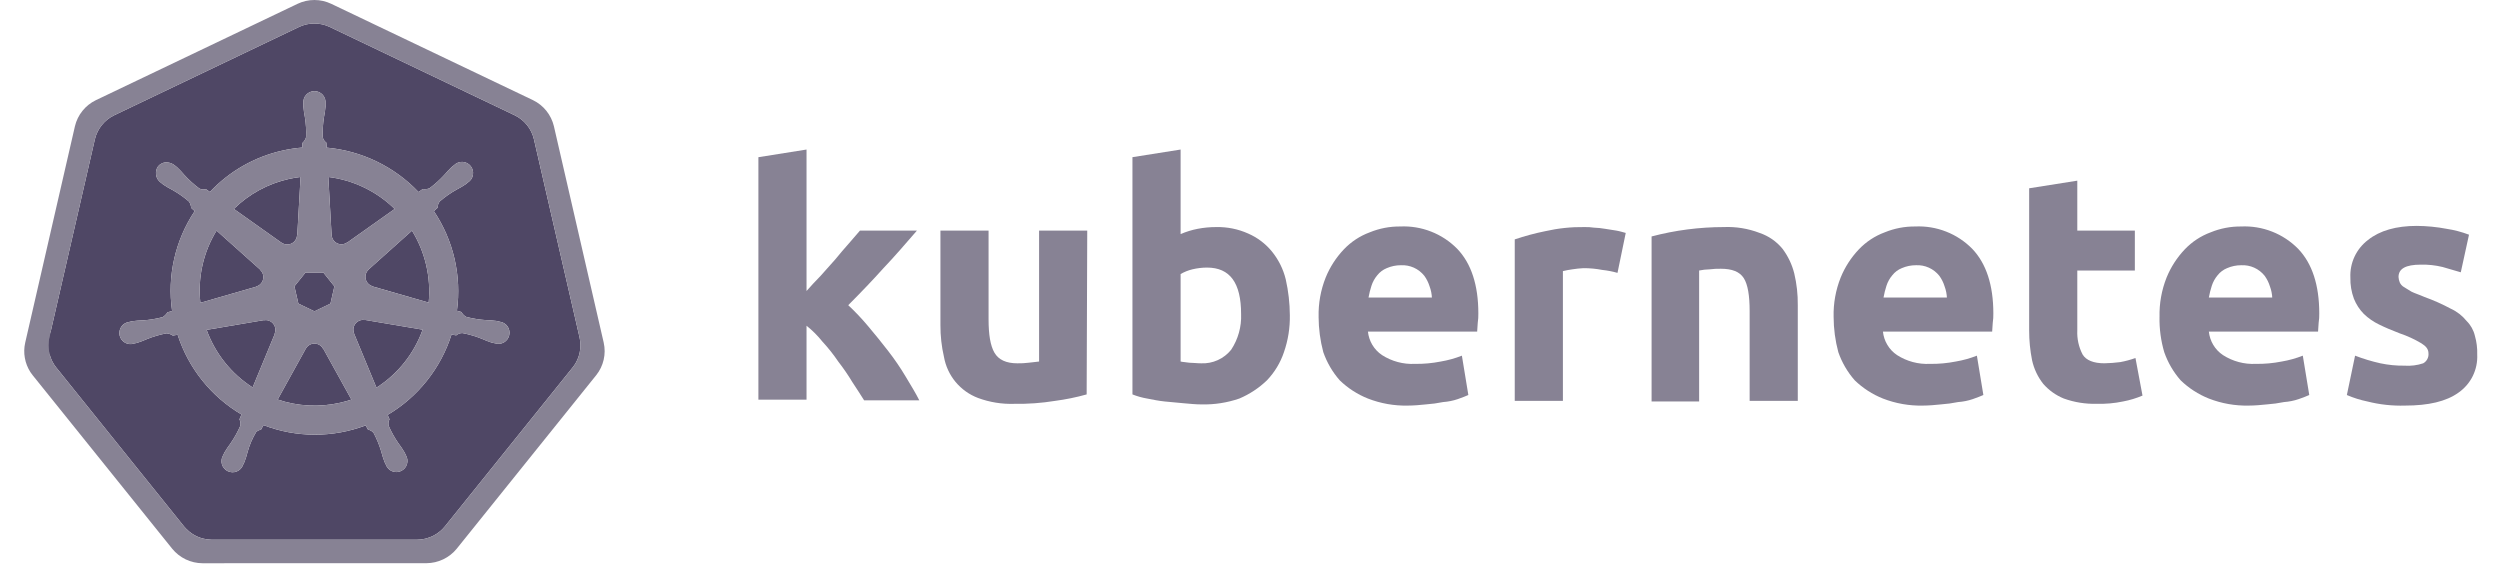
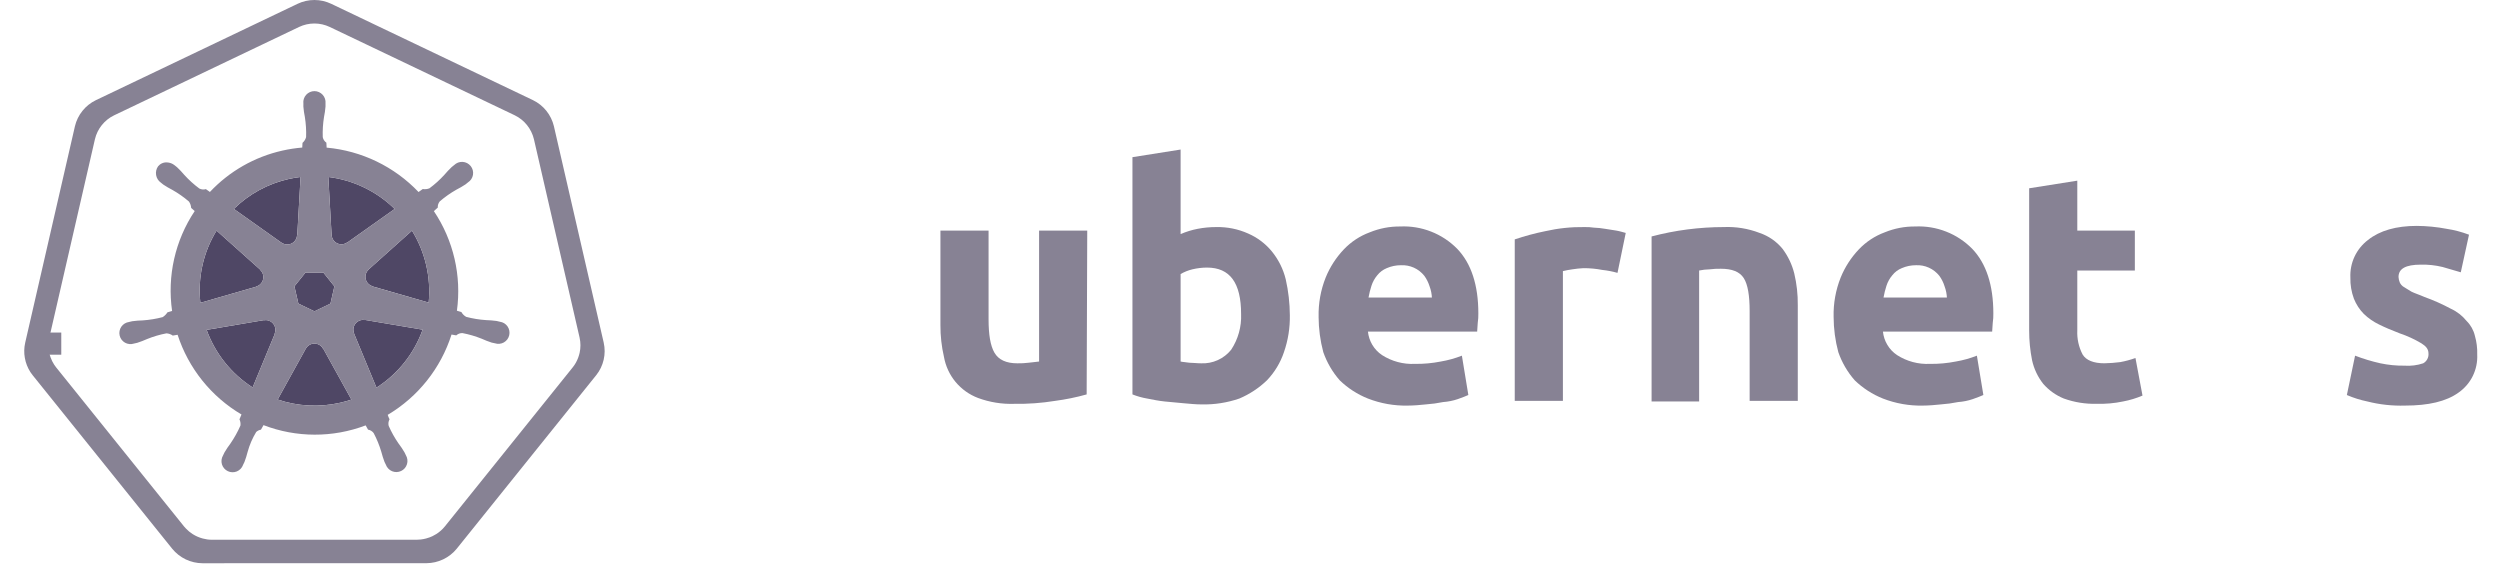
<svg xmlns="http://www.w3.org/2000/svg" width="98" height="23" viewBox="0 0 98 23" fill="none">
-   <path d="M31.593 11.433C31.778 11.226 31.962 11.019 32.169 10.812C32.361 10.597 32.553 10.383 32.744 10.167C32.928 9.937 33.113 9.729 33.274 9.545C33.435 9.361 33.596 9.177 33.711 9.039H35.944C35.507 9.545 35.069 10.052 34.632 10.512C34.218 10.973 33.757 11.456 33.251 11.963C33.529 12.222 33.79 12.499 34.034 12.791C34.31 13.113 34.563 13.436 34.816 13.758C35.067 14.081 35.298 14.419 35.507 14.771C35.714 15.116 35.898 15.415 36.036 15.692H33.873C33.734 15.461 33.573 15.231 33.412 14.978C33.244 14.699 33.059 14.43 32.859 14.172C32.672 13.896 32.465 13.635 32.238 13.39C32.055 13.16 31.846 12.952 31.616 12.768V15.668H29.729V6.162L31.616 5.862V11.433" fill="#878294" />
  <path d="M42.597 15.461C42.189 15.575 41.773 15.66 41.354 15.715C40.829 15.8 40.297 15.839 39.765 15.83C39.279 15.847 38.794 15.769 38.338 15.6C37.995 15.47 37.691 15.253 37.457 14.971C37.223 14.688 37.067 14.35 37.003 13.988C36.909 13.581 36.863 13.164 36.865 12.745V9.039H38.752V12.515C38.752 13.113 38.822 13.551 38.983 13.827C39.144 14.104 39.443 14.242 39.88 14.242C40.027 14.245 40.173 14.237 40.318 14.219C40.479 14.195 40.594 14.195 40.732 14.172V9.039H42.62L42.597 15.461Z" fill="#878294" />
  <path d="M48.651 12.308C48.651 11.088 48.214 10.489 47.316 10.489C47.122 10.489 46.929 10.513 46.74 10.558C46.579 10.597 46.424 10.659 46.28 10.742V14.172C46.372 14.195 46.487 14.195 46.625 14.219C46.763 14.219 46.924 14.242 47.086 14.242C47.309 14.252 47.532 14.209 47.736 14.117C47.94 14.025 48.119 13.886 48.26 13.712C48.535 13.297 48.672 12.805 48.651 12.308ZM50.562 12.354C50.571 12.847 50.493 13.338 50.331 13.804C50.193 14.217 49.965 14.594 49.664 14.909C49.35 15.211 48.983 15.453 48.582 15.623C48.108 15.786 47.609 15.864 47.109 15.853C46.879 15.853 46.648 15.83 46.395 15.807C46.142 15.784 45.912 15.761 45.658 15.738C45.428 15.715 45.198 15.668 44.968 15.623C44.771 15.589 44.578 15.535 44.392 15.461V6.161L46.28 5.862V9.177C46.494 9.084 46.718 9.014 46.947 8.97C47.19 8.923 47.437 8.9 47.684 8.901C48.112 8.893 48.536 8.979 48.927 9.154C49.284 9.309 49.599 9.546 49.848 9.845C50.113 10.167 50.302 10.544 50.401 10.95C50.505 11.41 50.559 11.881 50.562 12.354" fill="#878294" />
  <path d="M51.69 12.423C51.677 11.895 51.771 11.371 51.966 10.88C52.132 10.471 52.374 10.096 52.679 9.775C52.962 9.478 53.308 9.25 53.692 9.108C54.072 8.952 54.479 8.874 54.889 8.878C55.302 8.859 55.714 8.927 56.099 9.078C56.483 9.228 56.832 9.458 57.122 9.752C57.675 10.328 57.951 11.18 57.951 12.284C57.954 12.408 57.946 12.531 57.928 12.653C57.928 12.768 57.905 12.883 57.905 12.998H53.623C53.642 13.183 53.701 13.361 53.796 13.52C53.892 13.68 54.021 13.816 54.175 13.919C54.559 14.165 55.009 14.286 55.464 14.264C55.804 14.269 56.144 14.238 56.477 14.172C56.761 14.124 57.038 14.047 57.306 13.942L57.559 15.484C57.467 15.53 57.329 15.576 57.145 15.645C56.959 15.708 56.765 15.747 56.569 15.761C56.349 15.806 56.126 15.836 55.902 15.852C55.672 15.876 55.419 15.899 55.188 15.899C54.653 15.911 54.121 15.817 53.623 15.623C53.211 15.459 52.836 15.217 52.518 14.909C52.234 14.586 52.015 14.21 51.873 13.804C51.753 13.354 51.691 12.889 51.689 12.423M56.132 11.686C56.126 11.529 56.095 11.373 56.04 11.226C55.994 11.077 55.924 10.937 55.833 10.811C55.723 10.674 55.583 10.564 55.423 10.492C55.263 10.42 55.087 10.388 54.912 10.397C54.722 10.397 54.534 10.436 54.359 10.512C54.215 10.571 54.088 10.666 53.991 10.788C53.888 10.91 53.809 11.051 53.761 11.203C53.712 11.353 53.673 11.507 53.646 11.663H56.132" fill="#878294" />
  <path d="M63.406 10.697C63.211 10.641 63.01 10.602 62.808 10.581C62.565 10.534 62.319 10.511 62.071 10.512C61.925 10.519 61.779 10.535 61.634 10.558C61.51 10.575 61.387 10.598 61.266 10.627V15.714H59.378V9.384C59.77 9.252 60.169 9.144 60.575 9.062C61.081 8.947 61.599 8.893 62.117 8.901C62.24 8.898 62.364 8.906 62.486 8.924C62.632 8.929 62.778 8.944 62.923 8.97C63.061 8.993 63.199 9.016 63.36 9.039C63.498 9.062 63.637 9.108 63.729 9.131L63.406 10.697Z" fill="#878294" />
  <path d="M64.742 9.269C65.666 9.025 66.617 8.902 67.573 8.901C68.052 8.881 68.53 8.959 68.977 9.131C69.329 9.25 69.64 9.465 69.875 9.753C70.091 10.041 70.248 10.369 70.335 10.719C70.432 11.126 70.478 11.544 70.473 11.963V15.715H68.586V12.193C68.586 11.594 68.517 11.157 68.356 10.903C68.195 10.65 67.895 10.535 67.458 10.535C67.311 10.532 67.165 10.54 67.02 10.558C66.881 10.561 66.743 10.576 66.606 10.604V15.738H64.742V9.269Z" fill="#878294" />
  <path d="M71.878 12.423C71.865 11.895 71.959 11.371 72.154 10.88C72.32 10.471 72.562 10.096 72.867 9.775C73.15 9.478 73.496 9.25 73.88 9.108C74.26 8.952 74.667 8.874 75.077 8.878C75.49 8.859 75.902 8.927 76.287 9.078C76.672 9.228 77.02 9.458 77.31 9.752C77.862 10.328 78.139 11.18 78.139 12.284C78.142 12.408 78.134 12.531 78.116 12.653C78.116 12.768 78.093 12.883 78.093 12.998H73.811C73.83 13.183 73.889 13.361 73.985 13.52C74.08 13.68 74.21 13.816 74.364 13.919C74.747 14.165 75.198 14.286 75.653 14.264C75.993 14.269 76.332 14.238 76.666 14.172C76.949 14.124 77.227 14.047 77.494 13.942L77.748 15.484C77.656 15.53 77.517 15.576 77.333 15.645C77.147 15.708 76.954 15.747 76.758 15.761C76.537 15.806 76.314 15.836 76.09 15.852C75.86 15.876 75.607 15.899 75.376 15.899C74.842 15.911 74.31 15.817 73.811 15.623C73.4 15.459 73.025 15.217 72.706 14.909C72.422 14.586 72.203 14.21 72.062 13.804C71.941 13.354 71.879 12.889 71.878 12.423M76.32 11.686C76.314 11.529 76.283 11.373 76.228 11.226C76.183 11.077 76.113 10.937 76.021 10.811C75.912 10.674 75.771 10.564 75.611 10.492C75.451 10.42 75.276 10.387 75.1 10.397C74.91 10.397 74.722 10.436 74.548 10.512C74.403 10.571 74.277 10.666 74.18 10.788C74.076 10.91 73.998 11.051 73.949 11.203C73.9 11.353 73.862 11.507 73.834 11.663H76.32" fill="#878294" />
  <path d="M79.543 7.381L81.43 7.082V9.039H83.686V10.604H81.43V12.952C81.415 13.279 81.486 13.605 81.638 13.896C81.776 14.126 82.075 14.241 82.49 14.241C82.697 14.237 82.905 14.222 83.111 14.195C83.315 14.158 83.515 14.104 83.71 14.034L83.986 15.507C83.742 15.611 83.487 15.688 83.226 15.737C82.885 15.809 82.538 15.839 82.19 15.829C81.751 15.841 81.314 15.771 80.901 15.622C80.591 15.496 80.315 15.299 80.095 15.047C79.882 14.777 79.733 14.462 79.658 14.126C79.581 13.739 79.542 13.346 79.543 12.952V7.381" fill="#878294" />
-   <path d="M84.654 12.423C84.641 11.895 84.735 11.371 84.93 10.88C85.096 10.471 85.338 10.096 85.643 9.775C85.926 9.478 86.272 9.25 86.656 9.108C87.036 8.952 87.443 8.874 87.853 8.878C88.266 8.859 88.678 8.927 89.063 9.078C89.447 9.228 89.796 9.458 90.086 9.752C90.639 10.328 90.915 11.18 90.915 12.284C90.918 12.408 90.91 12.531 90.891 12.653C90.891 12.768 90.868 12.883 90.868 12.998H86.587C86.606 13.183 86.665 13.361 86.76 13.52C86.856 13.68 86.985 13.816 87.14 13.919C87.523 14.165 87.973 14.286 88.428 14.264C88.768 14.269 89.108 14.238 89.442 14.172C89.725 14.124 90.003 14.047 90.27 13.942L90.523 15.484C90.431 15.53 90.293 15.576 90.109 15.645C89.923 15.708 89.729 15.747 89.533 15.761C89.313 15.806 89.09 15.836 88.866 15.852C88.635 15.876 88.383 15.899 88.152 15.899C87.617 15.911 87.085 15.817 86.587 15.623C86.176 15.459 85.8 15.217 85.482 14.909C85.198 14.586 84.979 14.21 84.838 13.804C84.706 13.356 84.644 12.89 84.653 12.423M89.073 11.686C89.067 11.529 89.036 11.373 88.981 11.226C88.935 11.077 88.865 10.937 88.774 10.811C88.665 10.674 88.524 10.564 88.364 10.492C88.204 10.42 88.028 10.388 87.853 10.397C87.663 10.397 87.475 10.436 87.3 10.512C87.156 10.571 87.029 10.666 86.932 10.788C86.829 10.91 86.751 11.051 86.702 11.203C86.653 11.353 86.615 11.507 86.587 11.663H89.073" fill="#878294" />
  <path d="M94.252 14.334C94.502 14.352 94.752 14.321 94.989 14.242C95.058 14.204 95.115 14.146 95.151 14.077C95.188 14.007 95.204 13.928 95.196 13.85C95.196 13.689 95.104 13.574 94.92 13.459C94.651 13.298 94.365 13.167 94.068 13.067C93.769 12.952 93.493 12.837 93.263 12.722C93.043 12.617 92.84 12.477 92.664 12.308C92.495 12.136 92.362 11.933 92.273 11.709C92.175 11.444 92.128 11.163 92.135 10.881C92.122 10.598 92.178 10.316 92.298 10.059C92.419 9.802 92.599 9.579 92.825 9.407C93.286 9.039 93.93 8.855 94.736 8.855C95.13 8.858 95.523 8.896 95.91 8.97C96.209 9.015 96.502 9.093 96.785 9.2L96.463 10.674C96.226 10.601 95.988 10.532 95.749 10.466C95.47 10.398 95.184 10.367 94.897 10.374C94.299 10.374 94.022 10.535 94.022 10.857C94.026 10.929 94.042 10.999 94.068 11.065C94.101 11.142 94.157 11.207 94.229 11.249C94.299 11.295 94.413 11.364 94.529 11.433C94.667 11.502 94.828 11.548 95.035 11.64C95.391 11.768 95.738 11.922 96.071 12.101C96.313 12.211 96.525 12.377 96.692 12.584C96.852 12.742 96.963 12.941 97.015 13.16C97.084 13.399 97.115 13.647 97.107 13.896C97.121 14.188 97.061 14.478 96.933 14.74C96.804 15.002 96.61 15.226 96.37 15.393C95.887 15.738 95.196 15.899 94.275 15.899C93.779 15.914 93.283 15.86 92.802 15.738C92.526 15.681 92.256 15.596 91.997 15.485L92.319 13.942C92.641 14.066 92.972 14.166 93.309 14.241C93.619 14.307 93.935 14.338 94.252 14.334Z" fill="#878294" />
  <path d="M1.31 13.036H2.402V13.904H1.31L1.31 13.036Z" fill="#878294" />
  <path d="M14.303 12.546C14.274 12.54 14.244 12.538 14.215 12.539C14.164 12.542 14.114 12.555 14.068 12.577C13.979 12.62 13.91 12.696 13.876 12.788C13.841 12.88 13.844 12.983 13.883 13.073L13.88 13.077L14.757 15.196C15.596 14.661 16.233 13.861 16.567 12.923L14.307 12.541L14.303 12.546ZM10.786 12.846C10.767 12.762 10.721 12.687 10.654 12.633C10.588 12.579 10.505 12.549 10.419 12.548C10.394 12.548 10.369 12.55 10.344 12.555L10.34 12.55L8.1 12.931C8.436 13.861 9.07 14.654 9.903 15.188L10.771 13.09L10.765 13.081C10.797 13.007 10.804 12.924 10.786 12.846ZM12.662 13.668C12.63 13.607 12.581 13.557 12.522 13.521C12.462 13.486 12.394 13.467 12.325 13.467C12.256 13.467 12.188 13.486 12.129 13.522C12.069 13.557 12.021 13.608 11.988 13.669H11.986L10.884 15.662C11.673 15.93 12.521 15.974 13.334 15.788C13.484 15.753 13.631 15.712 13.775 15.664L12.671 13.668H12.662ZM16.15 9.041L14.455 10.558L14.456 10.563C14.404 10.608 14.365 10.667 14.344 10.733C14.322 10.799 14.319 10.869 14.335 10.937C14.35 11.004 14.383 11.066 14.431 11.116C14.479 11.166 14.539 11.202 14.606 11.221L14.608 11.229L16.804 11.862C16.899 10.876 16.669 9.885 16.15 9.041ZM13.001 9.211C13.004 9.28 13.026 9.347 13.064 9.405C13.102 9.462 13.155 9.509 13.218 9.539C13.28 9.568 13.349 9.581 13.418 9.575C13.487 9.568 13.553 9.544 13.609 9.503L13.616 9.506L15.471 8.191C14.765 7.499 13.851 7.058 12.87 6.937L12.999 9.21L13.001 9.211ZM11.037 9.511C11.093 9.552 11.159 9.577 11.227 9.583C11.296 9.589 11.366 9.577 11.428 9.546C11.49 9.516 11.543 9.47 11.581 9.412C11.619 9.354 11.641 9.287 11.644 9.218L11.653 9.214L11.782 6.937C11.627 6.956 11.472 6.982 11.319 7.017C10.506 7.199 9.76 7.606 9.166 8.19L11.033 9.513L11.037 9.511ZM10.041 11.232C10.108 11.213 10.169 11.178 10.217 11.127C10.265 11.078 10.298 11.015 10.314 10.948C10.329 10.88 10.326 10.81 10.305 10.744C10.283 10.678 10.244 10.619 10.192 10.574L10.194 10.565L8.489 9.04C7.969 9.887 7.746 10.882 7.855 11.87L10.04 11.239L10.041 11.232ZM11.697 11.901L12.326 12.204L12.953 11.902L13.108 11.225L12.675 10.683H11.976L11.541 11.224L11.697 11.901Z" fill="#4F4765" />
-   <path d="M22.72 13.235L20.928 5.453C20.88 5.251 20.788 5.063 20.658 4.902C20.529 4.74 20.365 4.61 20.178 4.52L12.926 1.057C12.738 0.967 12.532 0.921 12.324 0.921C12.116 0.921 11.91 0.967 11.722 1.057L4.471 4.521C4.285 4.612 4.121 4.742 3.991 4.904C3.862 5.065 3.769 5.253 3.721 5.454L1.932 13.237C1.888 13.433 1.888 13.637 1.932 13.834C1.945 13.894 1.962 13.953 1.982 14.011C2.017 14.109 2.064 14.203 2.121 14.291C2.145 14.329 2.171 14.365 2.199 14.4L7.218 20.641C7.24 20.668 7.264 20.693 7.288 20.718C7.367 20.802 7.456 20.875 7.553 20.937C7.676 21.014 7.81 21.073 7.95 21.11C8.065 21.141 8.183 21.157 8.302 21.158H8.381L16.351 21.157C16.399 21.156 16.448 21.153 16.496 21.148C16.565 21.14 16.634 21.127 16.701 21.109C16.749 21.096 16.796 21.081 16.843 21.064C16.879 21.05 16.915 21.035 16.95 21.019C17.002 20.994 17.053 20.966 17.102 20.934C17.229 20.855 17.341 20.756 17.435 20.64L17.588 20.45L22.452 14.399C22.546 14.282 22.619 14.15 22.669 14.009C22.69 13.951 22.708 13.892 22.721 13.832C22.765 13.635 22.765 13.431 22.72 13.235V13.235ZM15.198 16.262C15.218 16.322 15.242 16.38 15.27 16.437C15.226 16.515 15.214 16.607 15.236 16.693C15.342 16.935 15.471 17.166 15.621 17.382C15.705 17.493 15.783 17.608 15.854 17.728C15.871 17.761 15.894 17.811 15.911 17.845C15.942 17.897 15.962 17.955 15.97 18.016C15.977 18.076 15.972 18.137 15.954 18.196C15.936 18.254 15.907 18.308 15.867 18.354C15.827 18.4 15.778 18.437 15.723 18.463C15.668 18.489 15.608 18.503 15.547 18.505C15.486 18.506 15.426 18.495 15.37 18.472C15.313 18.449 15.263 18.414 15.221 18.37C15.179 18.326 15.147 18.273 15.126 18.216C15.11 18.182 15.086 18.137 15.072 18.105C15.023 17.974 14.981 17.842 14.946 17.707C14.871 17.454 14.772 17.21 14.649 16.977C14.595 16.905 14.516 16.857 14.427 16.843C14.413 16.819 14.362 16.724 14.334 16.676C13.043 17.165 11.617 17.161 10.329 16.665L10.231 16.843C10.161 16.854 10.095 16.886 10.043 16.934C9.896 17.177 9.782 17.44 9.707 17.714C9.673 17.849 9.632 17.982 9.582 18.112C9.568 18.144 9.545 18.189 9.528 18.222V18.223L9.528 18.224C9.507 18.282 9.475 18.334 9.433 18.378C9.391 18.422 9.34 18.457 9.284 18.48C9.228 18.504 9.167 18.515 9.106 18.513C9.045 18.512 8.985 18.497 8.93 18.471C8.875 18.445 8.826 18.408 8.787 18.362C8.747 18.316 8.717 18.262 8.7 18.203C8.682 18.145 8.677 18.083 8.685 18.023C8.693 17.962 8.713 17.904 8.744 17.852C8.761 17.818 8.783 17.768 8.8 17.735C8.871 17.615 8.948 17.5 9.032 17.389C9.186 17.166 9.317 16.93 9.425 16.683C9.437 16.599 9.423 16.513 9.387 16.437L9.466 16.248C8.278 15.547 7.387 14.435 6.963 13.123L6.774 13.155C6.7 13.103 6.614 13.072 6.524 13.067C6.265 13.117 6.012 13.191 5.768 13.29C5.641 13.347 5.51 13.397 5.378 13.439C5.346 13.447 5.301 13.456 5.265 13.464C5.263 13.465 5.26 13.466 5.257 13.467L5.25 13.467C5.193 13.486 5.132 13.493 5.072 13.487C5.011 13.481 4.953 13.463 4.9 13.433C4.847 13.403 4.801 13.363 4.765 13.314C4.729 13.265 4.703 13.21 4.689 13.15C4.676 13.091 4.675 13.03 4.687 12.97C4.698 12.911 4.722 12.854 4.757 12.805C4.792 12.755 4.836 12.713 4.888 12.681C4.94 12.65 4.998 12.63 5.058 12.622L5.064 12.62L5.068 12.619C5.104 12.611 5.151 12.598 5.184 12.592C5.322 12.573 5.461 12.562 5.6 12.559C5.863 12.541 6.124 12.499 6.378 12.431C6.454 12.383 6.517 12.319 6.565 12.243L6.746 12.19C6.549 10.82 6.865 9.426 7.632 8.274L7.493 8.15C7.488 8.06 7.458 7.973 7.406 7.9C7.206 7.728 6.99 7.576 6.76 7.446C6.636 7.383 6.516 7.313 6.401 7.236C6.374 7.216 6.339 7.187 6.311 7.163L6.304 7.159C6.205 7.088 6.139 6.981 6.119 6.861C6.099 6.741 6.127 6.618 6.197 6.519C6.239 6.468 6.292 6.428 6.352 6.401C6.412 6.374 6.478 6.362 6.543 6.366C6.654 6.371 6.76 6.411 6.846 6.48C6.875 6.503 6.916 6.534 6.942 6.557C7.043 6.652 7.139 6.754 7.228 6.86C7.405 7.055 7.601 7.232 7.813 7.389C7.893 7.431 7.985 7.44 8.071 7.414C8.096 7.432 8.18 7.492 8.228 7.525C8.99 6.714 9.978 6.15 11.064 5.905C11.322 5.846 11.584 5.806 11.848 5.784L11.858 5.601C11.926 5.541 11.975 5.463 11.999 5.376C12.009 5.113 11.993 4.849 11.951 4.589C11.924 4.453 11.904 4.315 11.892 4.176C11.891 4.145 11.893 4.101 11.893 4.065C11.893 4.061 11.892 4.057 11.892 4.053C11.886 3.992 11.892 3.931 11.911 3.873C11.93 3.815 11.961 3.762 12.002 3.716C12.043 3.671 12.093 3.635 12.149 3.61C12.204 3.585 12.265 3.572 12.326 3.572C12.387 3.572 12.447 3.585 12.503 3.61C12.559 3.635 12.609 3.671 12.649 3.716C12.69 3.761 12.721 3.815 12.74 3.873C12.759 3.931 12.766 3.992 12.76 4.053C12.76 4.091 12.762 4.141 12.761 4.176C12.749 4.315 12.729 4.452 12.701 4.589C12.659 4.849 12.643 5.113 12.652 5.376C12.669 5.464 12.72 5.542 12.794 5.593C12.796 5.624 12.801 5.729 12.805 5.787C14.177 5.912 15.457 6.53 16.407 7.528L16.572 7.41C16.661 7.425 16.752 7.415 16.836 7.381C17.047 7.224 17.243 7.047 17.421 6.852C17.51 6.745 17.606 6.644 17.707 6.548C17.734 6.525 17.774 6.495 17.804 6.471C17.847 6.429 17.899 6.395 17.957 6.374C18.014 6.352 18.075 6.343 18.136 6.347C18.197 6.35 18.257 6.367 18.311 6.395C18.365 6.423 18.413 6.462 18.451 6.51C18.489 6.558 18.517 6.613 18.532 6.673C18.548 6.732 18.55 6.794 18.54 6.854C18.53 6.914 18.508 6.972 18.474 7.023C18.44 7.074 18.396 7.117 18.344 7.15C18.315 7.174 18.277 7.207 18.249 7.227C18.133 7.304 18.012 7.375 17.888 7.438C17.659 7.567 17.443 7.719 17.243 7.891C17.184 7.959 17.155 8.048 17.161 8.137C17.137 8.159 17.052 8.234 17.007 8.275C17.777 9.422 18.099 10.812 17.912 12.181L18.087 12.232C18.131 12.311 18.195 12.376 18.274 12.421C18.529 12.488 18.789 12.531 19.052 12.549C19.191 12.552 19.33 12.563 19.468 12.582C19.505 12.589 19.558 12.603 19.595 12.612C19.655 12.62 19.712 12.64 19.764 12.672C19.816 12.703 19.861 12.745 19.895 12.795C19.93 12.845 19.954 12.901 19.965 12.961C19.977 13.02 19.976 13.081 19.962 13.14C19.949 13.2 19.923 13.255 19.887 13.304C19.851 13.352 19.805 13.393 19.752 13.423C19.699 13.453 19.641 13.471 19.58 13.477C19.52 13.483 19.459 13.476 19.402 13.457L19.395 13.457C19.392 13.456 19.39 13.454 19.387 13.454C19.351 13.446 19.306 13.438 19.275 13.43C19.142 13.387 19.012 13.337 18.886 13.279C18.641 13.181 18.387 13.106 18.128 13.057C18.039 13.054 17.951 13.086 17.885 13.147C17.824 13.135 17.762 13.124 17.7 13.114C17.28 14.435 16.39 15.555 15.198 16.262Z" fill="#4F4765" />
  <path d="M23.666 13.434L21.712 4.944C21.659 4.724 21.558 4.519 21.417 4.343C21.275 4.167 21.096 4.024 20.893 3.926L12.981 0.148C12.776 0.051 12.552 -0 12.325 -0C12.097 -0 11.873 0.051 11.668 0.148L3.756 3.928C3.553 4.027 3.374 4.169 3.233 4.345C3.091 4.521 2.99 4.726 2.938 4.946L0.987 13.437C0.943 13.632 0.938 13.835 0.974 14.032C1.009 14.23 1.083 14.418 1.192 14.587C1.219 14.628 1.247 14.668 1.278 14.706L6.754 21.515C6.897 21.69 7.078 21.831 7.282 21.929C7.487 22.026 7.71 22.078 7.936 22.079L16.718 22.077C16.944 22.076 17.168 22.024 17.372 21.927C17.576 21.83 17.757 21.689 17.9 21.514L23.374 14.704C23.515 14.528 23.613 14.322 23.664 14.102C23.715 13.883 23.715 13.655 23.666 13.435L23.666 13.434ZM22.721 13.832C22.707 13.892 22.69 13.951 22.669 14.009C22.619 14.15 22.546 14.282 22.452 14.399L17.588 20.45L17.435 20.64C17.341 20.756 17.229 20.855 17.102 20.935C17.053 20.966 17.003 20.994 16.95 21.019C16.915 21.035 16.879 21.05 16.843 21.064C16.796 21.081 16.749 21.096 16.701 21.109C16.634 21.127 16.565 21.14 16.496 21.148C16.448 21.154 16.4 21.156 16.351 21.157L8.381 21.158H8.302C8.183 21.158 8.065 21.141 7.95 21.11C7.81 21.073 7.676 21.015 7.553 20.937C7.456 20.876 7.367 20.802 7.288 20.718C7.265 20.693 7.24 20.668 7.218 20.641L2.2 14.401C2.172 14.366 2.145 14.329 2.121 14.291C2.064 14.203 2.018 14.109 1.983 14.011C1.962 13.953 1.945 13.894 1.932 13.834C1.888 13.637 1.889 13.433 1.933 13.236L3.722 5.454C3.77 5.253 3.862 5.065 3.992 4.903C4.122 4.742 4.285 4.611 4.472 4.521L11.723 1.057C11.911 0.968 12.116 0.921 12.325 0.921C12.533 0.921 12.738 0.968 12.926 1.057L20.179 4.52C20.365 4.61 20.529 4.741 20.658 4.902C20.788 5.064 20.88 5.252 20.929 5.453L22.72 13.235C22.764 13.432 22.765 13.636 22.721 13.833V13.832Z" fill="#878294" />
  <path d="M19.594 12.612C19.557 12.603 19.504 12.588 19.468 12.582C19.33 12.563 19.191 12.552 19.052 12.548C18.789 12.531 18.528 12.488 18.274 12.421C18.195 12.376 18.13 12.311 18.086 12.232L17.911 12.181C18.099 10.812 17.777 9.422 17.007 8.275C17.052 8.234 17.137 8.159 17.161 8.137C17.155 8.047 17.184 7.959 17.242 7.891C17.442 7.719 17.659 7.567 17.888 7.437C18.012 7.374 18.133 7.304 18.249 7.227C18.276 7.206 18.315 7.173 18.344 7.15C18.396 7.117 18.44 7.074 18.474 7.023C18.508 6.972 18.53 6.914 18.541 6.854C18.551 6.793 18.548 6.732 18.533 6.672C18.517 6.613 18.49 6.558 18.452 6.51C18.413 6.462 18.366 6.423 18.311 6.394C18.257 6.366 18.197 6.35 18.136 6.346C18.075 6.342 18.014 6.352 17.956 6.373C17.899 6.395 17.847 6.428 17.803 6.471C17.774 6.495 17.734 6.525 17.707 6.548C17.606 6.644 17.51 6.745 17.421 6.851C17.243 7.047 17.047 7.224 16.835 7.381C16.752 7.415 16.661 7.425 16.572 7.41L16.407 7.527C15.457 6.53 14.176 5.911 12.804 5.787C12.8 5.729 12.795 5.624 12.794 5.593C12.72 5.542 12.669 5.464 12.652 5.376C12.643 5.112 12.659 4.849 12.701 4.588C12.729 4.452 12.749 4.314 12.76 4.176C12.762 4.141 12.76 4.09 12.76 4.052C12.766 3.992 12.759 3.93 12.74 3.872C12.721 3.814 12.69 3.761 12.649 3.716C12.608 3.671 12.558 3.634 12.502 3.61C12.447 3.585 12.386 3.572 12.325 3.572C12.264 3.572 12.204 3.585 12.148 3.61C12.092 3.635 12.043 3.671 12.002 3.716C11.961 3.762 11.93 3.815 11.911 3.873C11.892 3.931 11.885 3.992 11.892 4.053C11.892 4.057 11.892 4.061 11.893 4.065C11.892 4.101 11.89 4.145 11.892 4.176C11.903 4.315 11.923 4.453 11.951 4.589C11.992 4.849 12.009 5.113 11.999 5.376C11.975 5.463 11.926 5.541 11.858 5.601L11.848 5.784C11.584 5.806 11.322 5.846 11.063 5.905C9.978 6.15 8.99 6.714 8.228 7.525C8.175 7.489 8.123 7.452 8.071 7.414C7.985 7.44 7.892 7.431 7.813 7.389C7.601 7.232 7.405 7.055 7.228 6.86C7.138 6.753 7.043 6.652 6.942 6.557C6.916 6.534 6.875 6.503 6.846 6.48C6.76 6.41 6.654 6.37 6.543 6.366C6.478 6.362 6.412 6.374 6.352 6.401C6.292 6.427 6.239 6.468 6.197 6.519C6.127 6.618 6.099 6.741 6.119 6.861C6.139 6.98 6.205 7.088 6.304 7.158L6.311 7.163C6.339 7.186 6.374 7.216 6.4 7.235C6.516 7.312 6.636 7.383 6.76 7.446C6.99 7.576 7.206 7.728 7.406 7.9C7.458 7.973 7.488 8.06 7.493 8.15L7.632 8.274C6.864 9.426 6.549 10.82 6.746 12.19L6.565 12.243C6.517 12.318 6.453 12.383 6.378 12.431C6.124 12.498 5.863 12.541 5.6 12.559C5.461 12.562 5.322 12.573 5.184 12.592C5.15 12.598 5.104 12.61 5.068 12.619L5.064 12.62L5.058 12.622C4.998 12.63 4.94 12.65 4.888 12.682C4.836 12.713 4.792 12.755 4.757 12.805C4.722 12.855 4.699 12.911 4.687 12.971C4.675 13.03 4.676 13.091 4.69 13.151C4.703 13.21 4.729 13.265 4.765 13.314C4.801 13.363 4.847 13.403 4.9 13.433C4.953 13.463 5.011 13.481 5.072 13.487C5.132 13.493 5.193 13.486 5.251 13.468L5.257 13.467C5.26 13.466 5.262 13.464 5.265 13.464C5.301 13.456 5.346 13.447 5.378 13.439C5.51 13.396 5.64 13.347 5.767 13.29C6.011 13.191 6.265 13.116 6.524 13.067C6.613 13.072 6.7 13.103 6.773 13.155L6.962 13.123C7.387 14.435 8.278 15.546 9.466 16.248L9.387 16.437C9.423 16.513 9.437 16.599 9.425 16.682C9.317 16.93 9.185 17.166 9.032 17.388C8.948 17.499 8.87 17.615 8.8 17.735C8.782 17.768 8.76 17.818 8.744 17.852C8.713 17.904 8.693 17.962 8.685 18.023C8.677 18.083 8.683 18.144 8.7 18.203C8.718 18.261 8.747 18.315 8.787 18.361C8.827 18.407 8.876 18.444 8.931 18.47C8.986 18.496 9.045 18.511 9.106 18.512C9.167 18.514 9.228 18.503 9.284 18.48C9.34 18.456 9.391 18.422 9.433 18.378C9.475 18.334 9.507 18.281 9.528 18.224L9.528 18.223V18.222C9.545 18.188 9.568 18.144 9.582 18.112C9.632 17.982 9.673 17.849 9.707 17.714C9.782 17.44 9.895 17.177 10.043 16.934C10.095 16.886 10.16 16.854 10.23 16.843L10.329 16.665C11.617 17.16 13.043 17.164 14.334 16.675C14.362 16.724 14.413 16.818 14.427 16.842C14.515 16.856 14.595 16.905 14.648 16.977C14.771 17.21 14.871 17.454 14.946 17.707C14.981 17.842 15.023 17.974 15.072 18.105C15.086 18.137 15.109 18.182 15.126 18.216C15.146 18.273 15.179 18.325 15.221 18.369C15.263 18.414 15.313 18.448 15.37 18.472C15.426 18.495 15.486 18.506 15.547 18.505C15.608 18.503 15.668 18.489 15.723 18.463C15.778 18.437 15.827 18.4 15.867 18.354C15.907 18.308 15.936 18.254 15.954 18.195C15.972 18.137 15.977 18.076 15.969 18.015C15.962 17.955 15.942 17.897 15.911 17.845C15.894 17.811 15.871 17.76 15.854 17.728C15.783 17.608 15.706 17.493 15.621 17.382C15.471 17.165 15.342 16.935 15.236 16.693C15.214 16.606 15.226 16.515 15.27 16.437C15.242 16.38 15.218 16.322 15.198 16.262C16.389 15.555 17.28 14.435 17.7 13.114C17.756 13.123 17.853 13.14 17.885 13.147C17.951 13.086 18.038 13.054 18.128 13.057C18.387 13.106 18.64 13.181 18.885 13.279C19.012 13.337 19.142 13.387 19.274 13.43C19.306 13.438 19.351 13.446 19.387 13.454C19.389 13.454 19.392 13.456 19.395 13.456L19.401 13.457C19.459 13.476 19.52 13.483 19.58 13.477C19.64 13.471 19.699 13.453 19.752 13.423C19.804 13.393 19.85 13.352 19.887 13.304C19.923 13.255 19.948 13.2 19.962 13.14C19.975 13.081 19.976 13.02 19.965 12.96C19.953 12.901 19.93 12.845 19.895 12.795C19.86 12.745 19.816 12.703 19.764 12.671C19.712 12.64 19.654 12.62 19.594 12.612ZM15.47 8.191L13.616 9.506L13.609 9.503C13.553 9.544 13.487 9.569 13.418 9.575C13.349 9.581 13.28 9.569 13.218 9.539C13.155 9.509 13.102 9.462 13.064 9.405C13.026 9.347 13.004 9.28 13.001 9.211L12.999 9.21L12.87 6.937C13.851 7.059 14.764 7.499 15.47 8.191ZM11.976 10.682H12.674L13.108 11.225L12.953 11.902L12.326 12.203L11.697 11.901L11.541 11.224L11.976 10.682ZM11.319 7.016C11.472 6.982 11.627 6.955 11.782 6.937L11.653 9.213L11.644 9.218C11.641 9.287 11.619 9.354 11.581 9.412C11.543 9.469 11.49 9.516 11.428 9.546C11.366 9.576 11.296 9.588 11.227 9.582C11.159 9.576 11.093 9.551 11.037 9.511L11.033 9.513L9.166 8.189C9.76 7.605 10.506 7.199 11.319 7.016ZM8.489 9.04L10.194 10.565L10.192 10.574C10.244 10.62 10.283 10.678 10.304 10.744C10.326 10.81 10.329 10.88 10.313 10.948C10.298 11.015 10.265 11.078 10.217 11.127C10.169 11.177 10.108 11.213 10.041 11.232L10.04 11.239L7.855 11.87C7.746 10.882 7.969 9.887 8.489 9.04ZM10.771 13.09L9.903 15.188C9.07 14.654 8.436 13.861 8.1 12.931L10.34 12.55L10.344 12.555C10.368 12.55 10.394 12.548 10.419 12.549C10.482 12.549 10.543 12.566 10.598 12.596C10.653 12.627 10.7 12.67 10.734 12.723C10.768 12.775 10.789 12.836 10.794 12.898C10.8 12.961 10.79 13.024 10.765 13.082L10.771 13.09ZM13.334 15.788C12.521 15.974 11.673 15.93 10.884 15.662L11.986 13.67H11.988C12.021 13.609 12.069 13.558 12.129 13.522C12.188 13.487 12.256 13.468 12.325 13.468C12.394 13.468 12.462 13.487 12.521 13.522C12.581 13.557 12.63 13.608 12.662 13.669H12.671L13.775 15.665C13.632 15.712 13.485 15.754 13.334 15.788ZM14.757 15.196L13.88 13.077L13.883 13.073C13.844 12.983 13.841 12.88 13.876 12.788C13.911 12.696 13.979 12.62 14.068 12.577C14.114 12.555 14.164 12.542 14.215 12.539C14.244 12.538 14.274 12.54 14.303 12.546L14.306 12.541L16.567 12.923C16.233 13.861 15.596 14.661 14.757 15.196ZM16.804 11.862L14.608 11.23L14.606 11.22C14.539 11.202 14.479 11.166 14.431 11.116C14.383 11.066 14.35 11.004 14.335 10.936C14.319 10.869 14.322 10.799 14.344 10.733C14.365 10.667 14.404 10.608 14.456 10.563L14.455 10.558L16.15 9.041C16.669 9.885 16.899 10.876 16.804 11.862Z" fill="#878294" />
</svg>